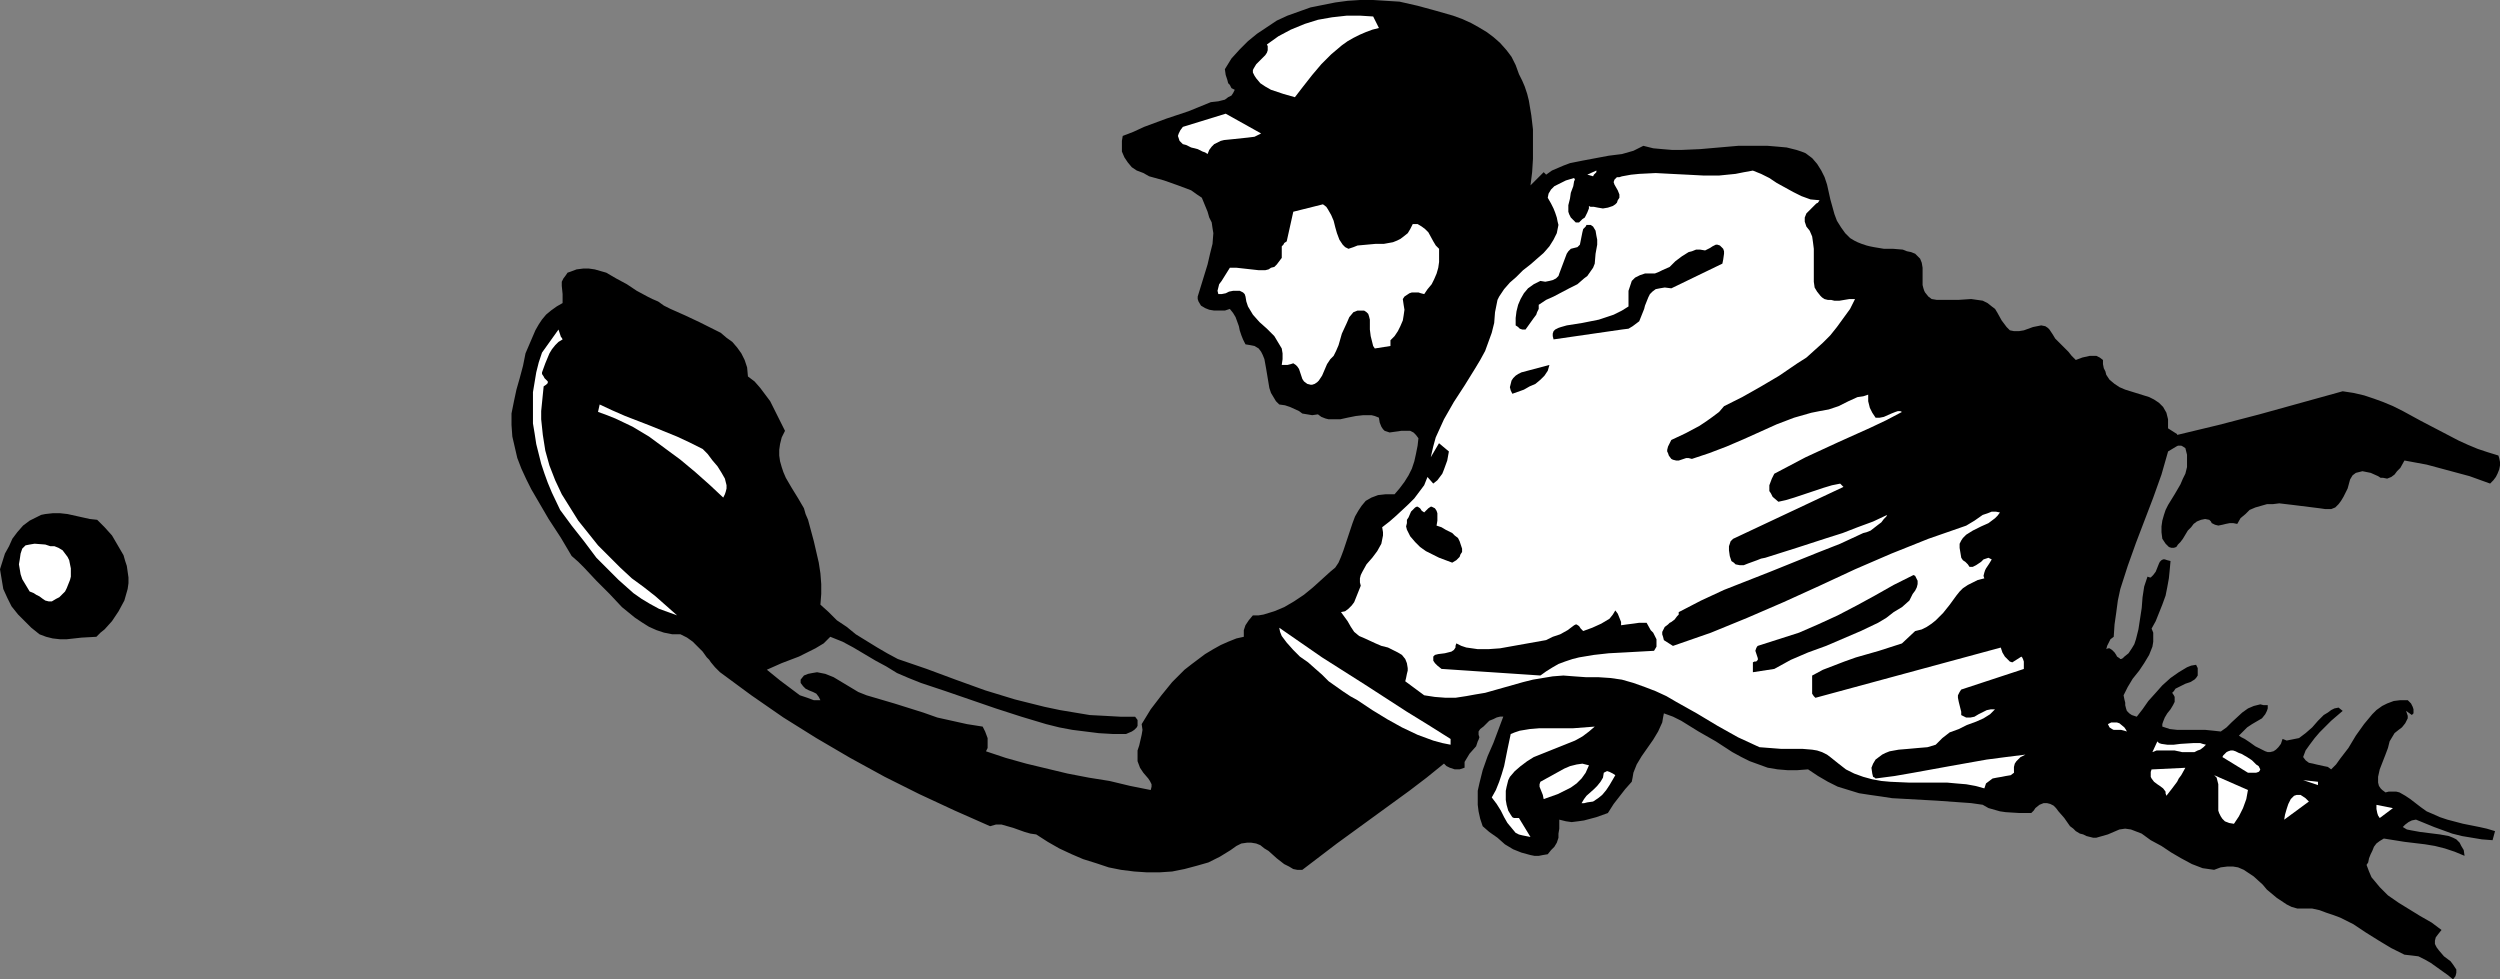
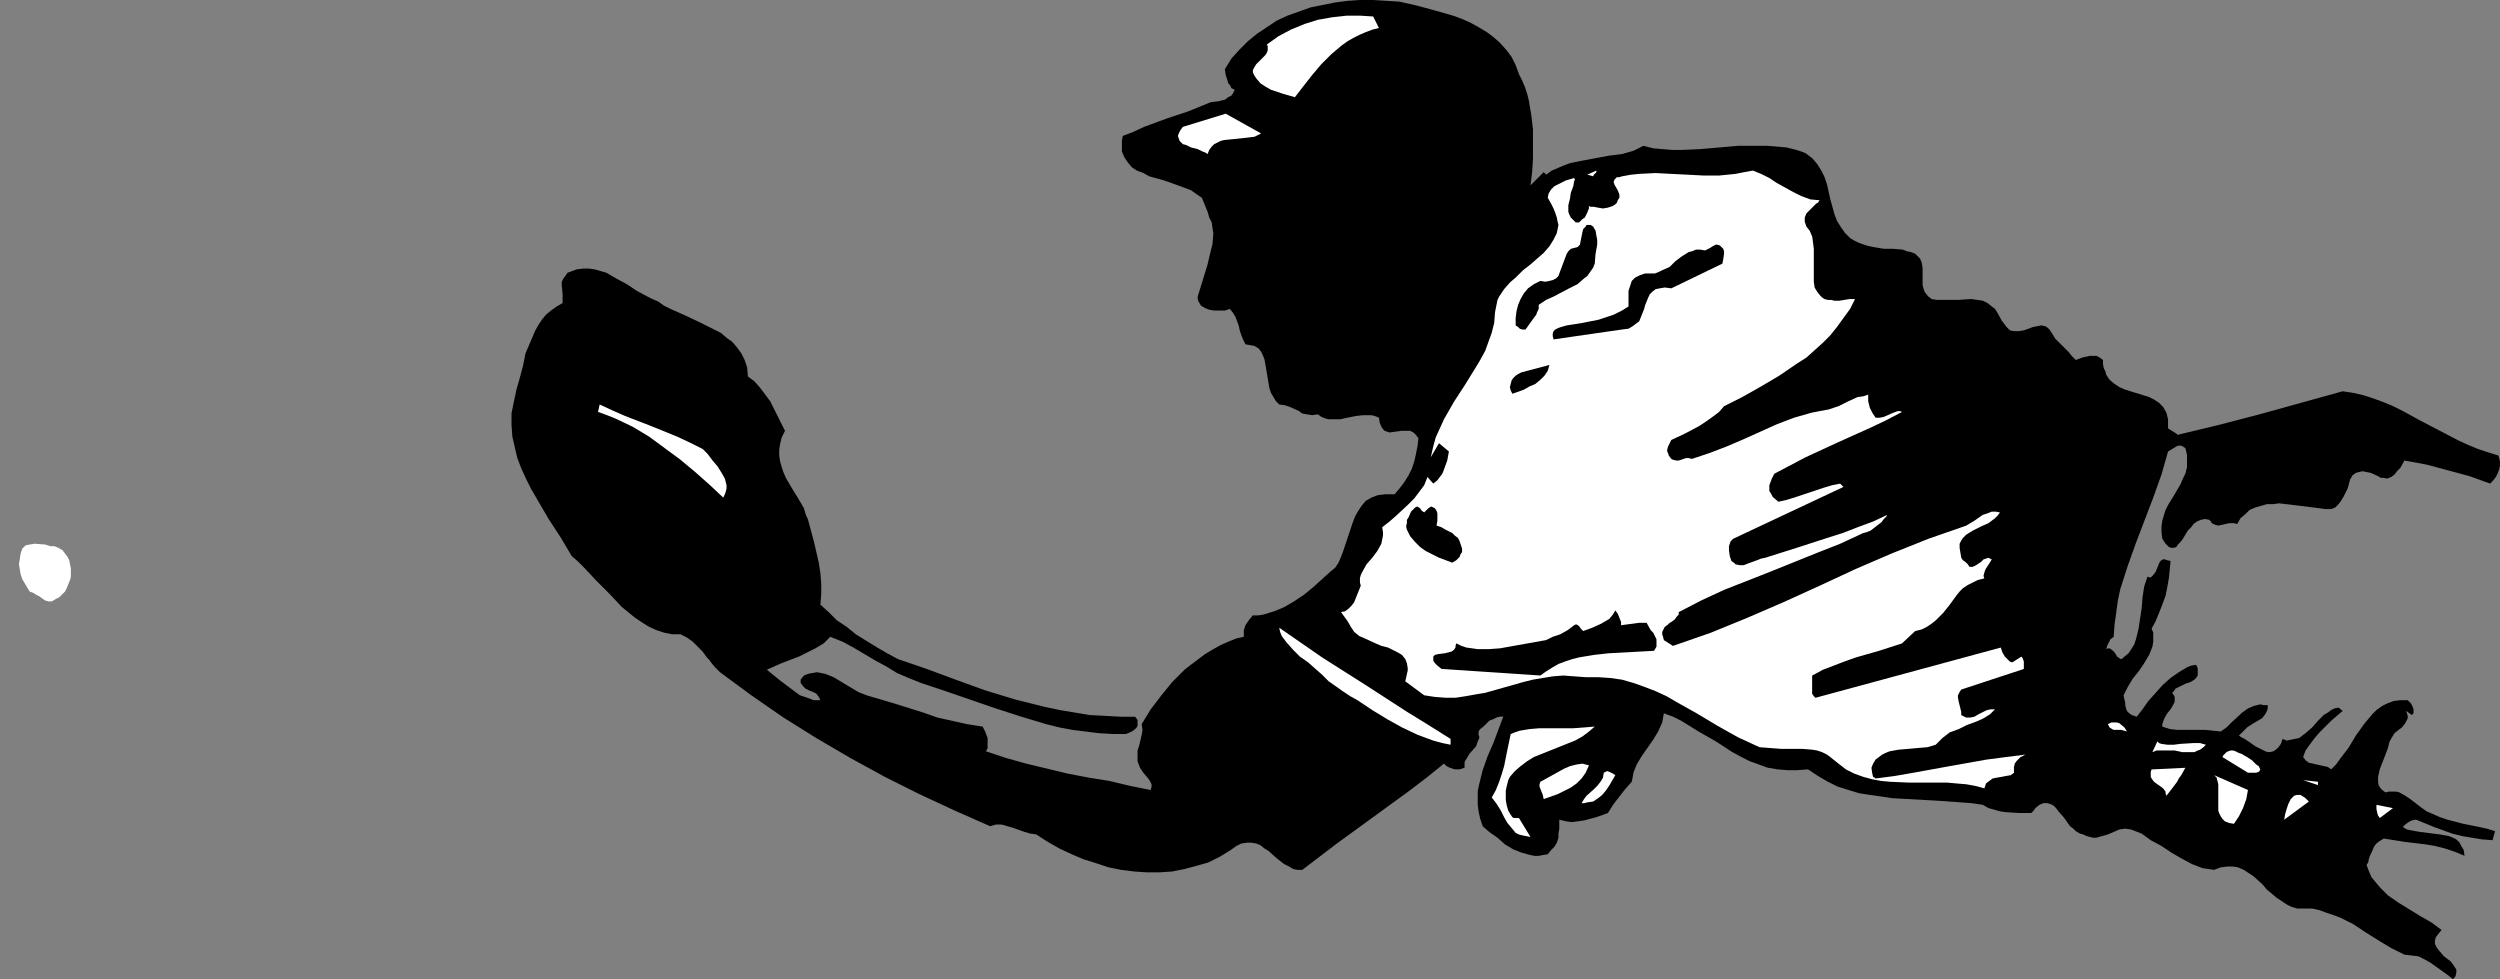
<svg xmlns="http://www.w3.org/2000/svg" xmlns:ns1="http://sodipodi.sourceforge.net/DTD/sodipodi-0.dtd" xmlns:ns2="http://www.inkscape.org/namespaces/inkscape" version="1.0" width="129.766mm" height="50.842mm" id="svg28" ns1:docname="Baseball - Player 09.wmf">
  <rect width="100%" height="100%" fill="#808080" stroke="none" />
  <ns1:namedview id="namedview28" pagecolor="#ffffff" bordercolor="#000000" borderopacity="0.25" ns2:showpageshadow="2" ns2:pageopacity="0.0" ns2:pagecheckerboard="0" ns2:deskcolor="#d1d1d1" ns2:document-units="mm" />
  <defs id="defs1">
    <pattern id="WMFhbasepattern" patternUnits="userSpaceOnUse" width="6" height="6" x="0" y="0" />
  </defs>
  <path style="fill:#000000;fill-opacity:1;fill-rule:evenodd;stroke:none" d="m 488.516,94.867 -4.04,-1.455 -4.202,-1.131 -4.202,-1.131 -4.363,-0.808 -0.808,1.455 -0.646,0.646 -0.485,0.646 -0.646,0.485 -0.808,0.323 -0.808,-0.162 h -0.485 l -0.485,-0.323 -1.454,-0.646 -0.808,-0.162 -0.808,-0.162 -0.646,0.162 -0.646,0.162 -0.646,0.485 -0.485,0.808 -0.485,1.778 -0.808,1.616 -0.485,0.808 -0.485,0.646 -0.646,0.646 -0.808,0.323 h -1.131 l -1.131,-0.162 -2.586,-0.323 -2.586,-0.323 -2.747,-0.323 -1.293,0.162 h -1.131 l -1.131,0.323 -1.131,0.323 -1.131,0.485 -0.808,0.808 -0.97,0.808 -0.646,1.131 -0.808,-0.162 h -0.646 l -0.808,0.162 -0.646,0.162 -0.808,0.162 -0.646,-0.162 -0.646,-0.323 -0.162,-0.323 -0.323,-0.323 -0.808,-0.162 -0.808,0.162 -0.808,0.323 -0.646,0.485 -0.485,0.646 -0.646,0.646 -0.97,1.616 -0.485,0.646 -0.485,0.485 -0.323,0.485 -0.485,0.162 h -0.485 l -0.485,-0.162 -0.323,-0.323 -0.323,-0.323 -0.323,-0.485 -0.323,-0.485 -0.162,-1.293 v -1.131 l 0.162,-1.131 0.323,-1.131 0.323,-0.97 0.485,-0.97 1.293,-2.101 1.131,-1.939 0.485,-1.131 0.485,-0.97 0.323,-1.293 v -1.131 -1.293 l -0.323,-1.293 -0.485,-0.323 -0.323,-0.162 h -0.646 l -0.323,0.162 -0.808,0.485 -0.808,0.485 -1.293,4.525 -1.616,4.525 -3.394,8.889 -1.616,4.525 -1.454,4.525 -0.485,2.263 -0.323,2.424 -0.323,2.263 -0.162,2.424 -0.646,0.485 -0.323,0.646 -0.323,0.646 -0.162,0.646 0.323,-0.162 h 0.323 l 0.485,0.323 0.485,0.485 0.323,0.485 0.162,0.323 0.485,0.323 0.162,0.162 h 0.162 l 0.323,-0.162 0.323,-0.323 0.808,-0.646 0.646,-0.97 0.485,-0.808 0.323,-0.97 0.485,-1.939 0.323,-2.101 0.323,-2.101 0.162,-2.101 0.323,-2.101 0.323,-0.97 0.323,-0.97 0.485,0.162 h 0.162 l 0.323,-0.323 0.162,-0.162 0.485,-0.646 0.323,-0.808 0.323,-0.808 0.162,-0.323 0.323,-0.323 0.323,-0.162 h 0.323 l 0.485,0.162 0.646,0.162 -0.162,1.778 -0.162,1.616 -0.323,1.778 -0.323,1.616 -0.646,1.778 -0.646,1.616 -0.646,1.616 -0.808,1.455 0.323,0.808 v 0.97 0.808 l -0.162,0.97 -0.323,0.808 -0.323,0.808 -0.97,1.616 -0.97,1.455 -1.293,1.616 -0.97,1.616 -0.808,1.616 0.162,0.808 0.162,0.646 v 0.485 l 0.162,0.646 0.162,0.485 0.485,0.485 0.485,0.323 0.97,0.323 1.131,-1.455 1.131,-1.616 1.454,-1.616 1.293,-1.455 1.616,-1.455 1.616,-1.131 1.616,-0.97 0.808,-0.323 0.97,-0.162 0.323,0.646 v 0.485 0.646 0.323 l -0.323,0.485 -0.323,0.323 -0.808,0.485 -0.97,0.323 -0.97,0.485 -0.97,0.485 -0.323,0.485 -0.323,0.323 0.323,0.485 0.162,0.323 v 0.485 0.485 l -0.323,0.646 -0.485,0.808 -0.646,0.808 -0.485,0.808 -0.323,0.808 -0.162,0.485 v 0.485 l 1.454,0.485 1.454,0.162 h 2.747 1.454 1.293 l 1.616,0.162 1.454,0.162 1.131,-0.808 0.97,-0.97 2.101,-1.939 1.131,-0.808 1.131,-0.485 1.293,-0.323 0.646,0.162 h 0.808 v 0.646 l -0.162,0.485 -0.162,0.323 -0.162,0.323 -0.646,0.808 -1.939,1.131 -0.97,0.646 -0.808,0.808 -0.808,0.808 0.485,0.323 0.646,0.323 0.97,0.646 1.131,0.808 1.293,0.646 0.646,0.323 0.485,0.162 h 0.485 l 0.646,-0.162 0.485,-0.323 0.485,-0.485 0.485,-0.646 0.323,-0.97 0.808,0.323 0.808,-0.162 0.808,-0.162 0.808,-0.162 0.646,-0.485 0.646,-0.485 1.293,-1.131 1.131,-1.293 1.131,-1.131 0.808,-0.485 0.646,-0.485 0.646,-0.323 0.808,-0.162 0.808,0.646 -1.131,0.97 -1.131,0.97 -2.262,2.263 -0.97,1.131 -0.97,1.293 -0.808,1.131 -0.485,1.293 0.485,0.646 0.646,0.485 0.808,0.162 0.646,0.162 1.454,0.323 0.808,0.162 0.646,0.485 0.97,-0.97 0.808,-1.131 1.616,-2.101 1.454,-2.424 1.616,-2.263 0.808,-0.97 0.808,-0.97 0.808,-0.808 1.131,-0.808 0.97,-0.485 1.293,-0.485 1.293,-0.162 h 1.454 l 0.646,0.646 0.323,0.646 0.162,0.485 v 0.323 0.485 l -0.323,0.323 v 0 l -1.131,-0.808 0.162,0.485 0.162,0.485 v 0.485 l -0.162,0.323 -0.323,0.646 -0.646,0.808 -0.646,0.485 -0.808,0.646 -0.485,0.808 -0.485,0.808 -0.323,1.293 -0.485,1.293 -1.131,2.909 -0.323,1.455 v 0.485 0.646 l 0.162,0.646 0.323,0.485 0.323,0.323 0.646,0.485 0.646,-0.162 h 0.808 0.646 l 0.646,0.162 1.131,0.646 0.97,0.646 2.101,1.616 1.131,0.808 1.131,0.485 1.454,0.646 1.454,0.485 3.07,0.808 3.232,0.646 1.454,0.323 1.616,0.485 -0.485,1.778 -2.101,-0.162 -1.939,-0.323 -1.939,-0.323 -1.939,-0.485 -3.555,-1.293 -3.555,-1.455 -0.808,0.162 -0.646,0.323 -0.646,0.485 -0.485,0.485 0.808,0.485 0.808,0.162 1.778,0.323 3.878,0.485 1.778,0.323 0.808,0.323 0.646,0.323 0.646,0.646 0.323,0.646 0.485,0.808 0.162,1.131 -1.939,-0.808 -1.939,-0.646 -1.939,-0.485 -1.939,-0.323 -4.04,-0.485 -4.04,-0.646 -0.808,0.485 -0.646,0.485 -0.485,0.646 -0.323,0.808 -0.323,0.646 -0.323,0.808 -0.162,0.808 -0.323,0.485 0.485,1.293 0.485,1.131 0.808,0.97 0.808,0.97 0.808,0.808 0.808,0.808 2.101,1.455 2.101,1.293 2.101,1.293 2.262,1.293 1.939,1.455 -0.646,0.808 -0.485,0.646 -0.162,0.646 v 0.646 l 0.323,0.646 0.485,0.646 0.97,1.131 0.646,0.485 0.646,0.485 0.485,0.646 0.323,0.485 0.323,0.485 v 0.646 l -0.162,0.646 -0.485,0.646 -0.97,-0.808 -1.131,-0.808 -2.262,-1.616 -1.131,-0.646 -1.293,-0.646 -1.293,-0.162 -1.454,-0.162 -2.586,-1.293 -2.424,-1.455 -2.586,-1.616 -2.424,-1.616 -2.586,-1.293 -1.293,-0.485 -1.454,-0.485 -1.293,-0.485 -1.454,-0.323 h -1.454 -1.454 l -1.131,-0.323 -0.97,-0.485 -0.97,-0.646 -0.97,-0.646 -1.939,-1.616 -0.808,-0.97 -1.778,-1.616 -0.97,-0.646 -0.97,-0.646 -1.131,-0.485 -0.97,-0.162 h -1.131 l -1.293,0.162 -1.293,0.485 -1.131,-0.162 -1.131,-0.162 -2.101,-0.808 -2.101,-1.131 -1.939,-1.131 -1.939,-1.293 -2.101,-1.131 -1.778,-1.293 -2.101,-0.808 -1.131,-0.162 -1.131,0.162 -2.262,0.97 -1.131,0.323 -1.131,0.323 h -0.646 l -0.646,-0.162 -0.646,-0.162 -0.646,-0.323 -0.646,-0.162 -0.808,-0.485 -0.485,-0.485 -0.646,-0.485 -1.131,-1.616 -1.131,-1.293 -0.485,-0.646 -0.485,-0.485 -0.646,-0.323 -0.646,-0.162 h -0.646 l -0.808,0.323 -0.808,0.646 -0.323,0.485 -0.485,0.485 h -2.424 l -2.586,-0.162 -1.131,-0.162 -1.131,-0.323 -1.131,-0.323 -1.131,-0.646 -2.262,-0.323 -2.262,-0.162 -4.525,-0.323 -8.726,-0.485 -2.101,-0.323 -2.262,-0.323 -2.101,-0.323 -2.101,-0.646 -2.101,-0.646 -1.939,-0.97 -1.939,-1.131 -1.939,-1.293 -2.101,0.162 h -1.939 l -1.939,-0.162 -1.939,-0.323 -1.778,-0.646 -1.778,-0.646 -1.616,-0.808 -1.778,-0.97 -3.232,-2.101 -3.394,-1.939 -3.394,-2.101 -1.616,-0.808 -1.778,-0.646 -0.162,0.808 -0.162,0.97 -0.808,1.778 -0.97,1.616 -1.131,1.616 -1.131,1.616 -0.97,1.616 -0.646,1.616 -0.162,0.97 -0.162,0.808 -1.293,1.455 -1.131,1.455 -1.131,1.455 -1.131,1.778 -2.262,0.808 -2.424,0.646 -1.131,0.162 -1.293,0.162 -1.131,-0.162 -1.293,-0.323 v 1.778 l -0.162,0.97 v 0.808 l -0.323,0.97 -0.485,0.808 -0.646,0.646 -0.646,0.808 -0.97,0.162 -0.808,0.162 h -0.808 l -0.808,-0.162 -1.778,-0.485 -1.616,-0.646 -1.616,-0.97 -1.454,-1.293 -1.616,-1.131 -1.293,-1.131 -0.485,-1.455 -0.323,-1.455 -0.162,-1.293 v -1.455 -1.293 l 0.323,-1.455 0.646,-2.586 0.97,-2.747 1.131,-2.586 0.97,-2.586 0.97,-2.586 h -0.646 l -0.646,0.162 -0.646,0.323 -0.808,0.323 -1.131,1.131 -0.646,0.485 -0.323,0.485 v 0.646 l 0.162,0.485 -0.162,0.485 -0.162,0.323 -0.323,0.97 -1.293,1.455 -0.485,0.808 -0.485,0.808 v 0.485 0.646 l -0.485,0.162 -0.485,0.162 h -0.97 l -0.485,-0.162 -0.485,-0.162 -0.646,-0.323 -0.485,-0.485 -3.394,2.747 -3.394,2.586 -7.11,5.172 -7.11,5.172 -6.787,5.172 h -0.97 l -0.808,-0.162 -0.808,-0.485 -0.97,-0.485 -1.454,-1.131 -1.616,-1.455 -0.808,-0.485 -0.808,-0.646 -0.808,-0.323 -0.97,-0.162 h -0.808 l -1.131,0.162 -0.97,0.485 -1.131,0.808 -2.101,1.293 -2.262,1.131 -2.262,0.646 -2.424,0.646 -2.424,0.485 -2.424,0.162 h -2.586 l -2.424,-0.162 -2.586,-0.323 -2.424,-0.485 -2.424,-0.808 -2.586,-0.808 -2.262,-0.97 -2.424,-1.131 -2.262,-1.293 -2.262,-1.455 -1.131,-0.162 -1.131,-0.323 -2.262,-0.808 -1.131,-0.323 -1.131,-0.323 h -1.131 l -1.131,0.323 -6.949,-3.071 -6.949,-3.232 -6.787,-3.394 -6.787,-3.717 -6.626,-3.879 -6.464,-4.04 -6.302,-4.364 -6.141,-4.525 -0.97,-0.97 -0.808,-0.97 -0.323,-0.485 -0.485,-0.485 -0.808,-1.131 -0.97,-0.97 -0.97,-0.97 -1.131,-0.808 -1.293,-0.646 h -1.616 l -1.616,-0.323 -1.454,-0.485 -1.454,-0.646 -1.293,-0.808 -1.454,-0.97 -2.586,-2.101 -2.424,-2.586 -2.586,-2.586 -2.424,-2.586 -1.131,-1.131 -1.293,-1.131 -2.101,-3.555 -2.424,-3.717 -2.262,-3.879 -1.131,-1.939 -0.97,-1.939 -0.97,-2.101 -0.808,-2.101 -0.485,-2.101 -0.485,-2.101 -0.162,-2.263 v -2.263 l 0.485,-2.424 0.485,-2.263 0.646,-2.263 0.646,-2.424 0.485,-2.424 0.97,-2.263 0.97,-2.263 0.646,-1.131 0.646,-0.97 0.808,-0.97 0.97,-0.808 1.131,-0.808 1.131,-0.646 V 58.666 57.696 l -0.162,-1.616 v -0.808 l 0.323,-0.646 0.485,-0.646 0.323,-0.485 0.485,-0.162 1.293,-0.485 1.293,-0.162 h 1.131 l 1.131,0.162 1.131,0.323 1.131,0.323 1.939,1.131 2.101,1.131 1.939,1.293 2.101,1.131 0.97,0.485 1.131,0.485 1.131,0.808 1.293,0.646 2.909,1.293 2.747,1.293 2.909,1.455 1.293,0.646 1.131,0.97 1.131,0.808 0.97,1.131 0.808,1.131 0.646,1.293 0.485,1.455 0.162,1.778 1.293,0.97 1.131,1.293 1.939,2.586 1.454,2.909 1.454,2.909 -0.646,1.293 -0.323,1.293 -0.162,1.131 v 1.131 l 0.162,1.131 0.323,1.131 0.323,0.97 0.485,1.131 1.131,1.939 1.293,2.101 1.131,1.939 0.323,1.131 0.485,1.131 1.131,4.202 0.97,4.202 0.323,2.101 0.162,2.101 v 1.939 l -0.162,2.101 1.616,1.455 1.616,1.616 1.939,1.293 1.778,1.455 2.101,1.293 2.101,1.293 1.939,1.131 2.101,1.131 5.656,1.939 5.656,2.101 5.818,2.101 5.818,1.778 5.818,1.455 3.07,0.646 2.909,0.485 2.909,0.485 3.07,0.162 2.909,0.162 h 2.909 l 0.485,0.646 v 0.485 0.646 l -0.162,0.323 -0.485,0.485 -0.485,0.323 -1.131,0.485 h -2.586 l -2.747,-0.162 -2.586,-0.323 -2.586,-0.323 -2.586,-0.485 -2.586,-0.646 -4.848,-1.455 -5.01,-1.616 -9.858,-3.394 -4.848,-1.616 -2.424,-0.97 -2.262,-0.97 -2.101,-1.293 -2.101,-1.131 -4.363,-2.586 -2.101,-1.131 -2.424,-0.97 -1.293,1.293 -1.616,0.97 -1.616,0.808 -1.616,0.808 -3.394,1.293 -1.454,0.646 -1.454,0.646 2.586,2.101 2.586,1.939 1.293,0.97 1.454,0.485 1.293,0.485 h 0.646 0.646 l -0.323,-0.646 -0.485,-0.646 -0.646,-0.323 -0.808,-0.323 -0.646,-0.323 -0.485,-0.485 -0.485,-0.646 v -0.323 -0.323 l 0.646,-0.808 0.808,-0.323 0.808,-0.162 0.97,-0.162 0.808,0.162 0.808,0.162 1.616,0.646 1.616,0.97 1.616,0.97 1.616,0.97 0.808,0.323 0.808,0.323 5.494,1.616 5.656,1.778 2.747,0.97 2.909,0.646 2.909,0.646 3.07,0.485 0.485,0.97 0.485,1.293 v 0.646 0.646 0.646 l -0.323,0.646 3.878,1.293 4.04,1.131 4.04,0.97 4.04,0.97 4.202,0.808 4.04,0.646 4.04,0.97 4.04,0.808 0.162,-0.646 v -0.485 l -0.323,-0.646 -0.323,-0.485 -0.97,-1.131 -0.323,-0.485 -0.323,-0.485 -0.485,-1.293 v -0.97 -1.131 l 0.323,-0.97 0.485,-2.101 0.162,-0.97 -0.162,-1.131 1.778,-2.909 2.101,-2.747 2.101,-2.586 2.424,-2.424 1.454,-1.131 1.293,-0.97 1.293,-0.97 1.616,-0.97 1.454,-0.808 1.454,-0.646 1.616,-0.646 1.454,-0.323 v -1.293 l 0.323,-0.97 0.646,-0.97 0.808,-0.97 h 1.131 l 0.97,-0.162 2.101,-0.646 1.939,-0.808 1.939,-1.131 1.939,-1.293 1.778,-1.455 3.394,-3.071 0.97,-0.808 0.646,-0.97 0.485,-1.131 0.485,-1.293 1.778,-5.333 0.485,-1.293 0.646,-1.131 0.646,-0.97 0.808,-0.97 1.131,-0.646 1.293,-0.485 1.454,-0.162 h 0.808 0.97 l 0.97,-1.131 0.97,-1.293 0.808,-1.293 0.646,-1.293 0.485,-1.455 0.323,-1.455 0.323,-1.616 0.162,-1.455 -0.485,-0.646 -0.485,-0.485 -0.646,-0.323 h -0.485 -1.293 l -1.131,0.162 -1.131,0.162 -0.485,-0.162 -0.485,-0.162 -0.323,-0.323 -0.323,-0.485 -0.323,-0.808 -0.162,-0.97 -0.808,-0.323 -0.646,-0.162 h -1.616 l -1.454,0.162 -1.616,0.323 -1.454,0.323 h -1.454 -0.808 l -0.646,-0.162 -0.808,-0.323 -0.646,-0.485 -1.131,0.162 -0.97,-0.162 -0.97,-0.162 -0.646,-0.485 -1.778,-0.808 -0.97,-0.323 -1.131,-0.162 -0.646,-0.646 -0.485,-0.808 -0.485,-0.808 -0.323,-0.97 -0.323,-1.939 -0.162,-0.97 -0.162,-0.97 -0.323,-1.778 -0.323,-0.808 -0.323,-0.646 -0.485,-0.646 -0.808,-0.485 -0.808,-0.162 -0.97,-0.162 -0.485,-0.97 -0.323,-0.808 -0.323,-0.97 -0.162,-0.808 -0.646,-1.778 -0.485,-0.808 -0.646,-0.808 -0.97,0.323 h -0.97 -1.131 l -0.97,-0.162 -0.808,-0.323 -0.808,-0.485 -0.485,-0.808 -0.162,-0.485 v -0.485 l 1.293,-4.202 0.646,-2.101 0.485,-2.101 0.485,-1.939 0.162,-2.101 -0.162,-0.97 -0.162,-1.131 -0.485,-0.97 -0.323,-1.131 -1.131,-2.747 -0.97,-0.646 -1.131,-0.808 -1.293,-0.485 -1.293,-0.485 -2.747,-0.97 -2.909,-0.808 -1.131,-0.646 -1.293,-0.485 -0.97,-0.646 -0.808,-0.97 -0.646,-0.97 -0.485,-1.131 v -0.646 -0.808 -0.646 l 0.162,-0.97 2.101,-0.808 2.101,-0.97 4.363,-1.616 4.363,-1.455 4.363,-1.778 1.454,-0.162 1.293,-0.323 0.646,-0.485 0.646,-0.323 0.323,-0.485 0.323,-0.646 -0.646,-0.323 -0.323,-0.646 -0.323,-0.323 -0.162,-0.646 -0.323,-0.97 -0.162,-1.131 1.293,-2.101 1.616,-1.778 1.616,-1.616 1.778,-1.455 1.939,-1.293 1.939,-1.293 2.101,-0.97 2.262,-0.808 2.262,-0.808 2.424,-0.485 2.424,-0.485 2.424,-0.323 L 266.801,0 h 2.586 l 2.586,0.162 2.586,0.162 3.555,0.808 3.555,0.97 3.394,0.97 1.778,0.646 1.778,0.808 1.454,0.808 1.616,0.97 1.293,0.97 1.293,1.131 1.293,1.455 0.97,1.293 0.808,1.616 0.646,1.778 0.646,1.293 0.485,1.131 0.485,1.455 0.323,1.293 0.485,2.909 0.323,2.747 v 2.909 2.909 l -0.162,2.586 -0.323,2.586 2.586,-2.586 0.485,0.485 1.131,-0.808 1.131,-0.485 1.131,-0.485 1.293,-0.485 2.424,-0.485 2.586,-0.485 2.586,-0.485 2.586,-0.323 2.262,-0.646 0.97,-0.485 0.97,-0.485 1.939,0.485 1.778,0.162 1.939,0.162 h 1.778 l 3.717,-0.162 7.434,-0.646 h 3.878 1.939 l 1.939,0.162 1.778,0.162 1.939,0.485 0.97,0.323 0.808,0.323 0.646,0.485 0.646,0.485 0.97,1.131 0.808,1.293 0.646,1.293 0.485,1.455 0.646,2.909 0.808,2.909 0.485,1.293 0.808,1.293 0.808,1.131 0.97,0.97 0.808,0.485 0.646,0.323 0.808,0.323 0.97,0.323 0.646,0.162 0.808,0.162 1.939,0.323 h 0.808 0.97 l 1.939,0.162 0.808,0.323 0.808,0.162 0.808,0.323 0.485,0.485 0.485,0.485 0.323,0.808 0.162,0.97 v 1.131 0.808 0.808 0.646 l 0.162,0.646 0.162,0.485 0.162,0.323 0.646,0.808 0.646,0.485 0.97,0.162 h 0.97 1.131 2.262 l 2.424,-0.162 1.131,0.162 1.131,0.162 0.97,0.485 0.808,0.646 0.646,0.485 0.485,0.808 0.808,1.455 0.485,0.646 0.485,0.646 0.646,0.646 0.808,0.162 h 0.97 l 0.97,-0.162 1.778,-0.646 0.808,-0.162 0.808,-0.162 0.808,0.162 0.485,0.323 0.323,0.323 0.646,0.97 0.485,0.808 1.293,1.293 1.293,1.293 0.646,0.808 0.808,0.808 1.293,-0.485 1.454,-0.323 h 0.646 0.646 l 0.646,0.323 0.646,0.485 v 0.808 l 0.162,0.808 0.323,0.646 0.162,0.646 0.646,0.97 0.97,0.808 0.97,0.646 1.131,0.485 4.686,1.455 0.97,0.485 0.97,0.646 0.808,0.808 0.646,1.131 0.162,0.646 0.162,0.646 v 0.97 0.808 l 1.778,1.131 v 0.162 l 4.04,-0.97 4.04,-0.97 8.08,-2.101 16.322,-4.525 2.101,0.323 2.101,0.485 1.939,0.646 1.778,0.646 1.939,0.808 1.939,0.97 3.555,1.939 3.717,1.939 3.717,1.939 1.778,0.808 1.939,0.808 1.939,0.646 2.101,0.646 0.162,0.485 0.162,0.808 v 0.646 l -0.162,0.808 -0.323,0.808 -0.323,0.646 -0.485,0.646 z" id="path1" />
  <path style="fill:#ffffff;fill-opacity:1;fill-rule:evenodd;stroke:none" d="m 466.862,160.482 -0.323,-0.485 -0.162,-0.485 -0.162,-0.808 v -0.808 l 3.232,0.646 z" id="path2" />
  <path style="fill:#ffffff;fill-opacity:1;fill-rule:evenodd;stroke:none" d="m 451.833,153.048 2.909,0.323 v 0.646 z" id="path3" />
  <path style="fill:#ffffff;fill-opacity:1;fill-rule:evenodd;stroke:none" d="m 448.116,160.805 0.162,-0.97 0.323,-1.131 0.323,-0.97 0.485,-0.97 0.323,-0.323 0.323,-0.323 0.485,-0.162 h 0.323 0.485 l 0.485,0.323 0.485,0.323 0.646,0.646 z" id="path4" />
  <path style="fill:#ffffff;fill-opacity:1;fill-rule:evenodd;stroke:none" d="m 441.006,151.593 -5.01,-3.071 0.162,-0.323 0.323,-0.323 0.323,-0.323 0.323,-0.162 0.485,-0.162 h 0.485 l 0.485,0.162 0.323,0.162 0.323,0.162 0.485,0.162 1.131,0.646 0.97,0.646 0.808,0.808 0.485,0.323 0.162,0.323 0.162,0.323 -0.162,0.323 -0.162,0.162 -0.485,0.162 h -0.646 z" id="path5" />
  <path style="fill:#ffffff;fill-opacity:1;fill-rule:evenodd;stroke:none" d="m 438.259,161.613 -0.97,-0.162 -0.808,-0.323 -0.485,-0.485 -0.323,-0.485 -0.323,-0.646 -0.162,-0.485 v -1.455 -1.616 -1.455 -0.646 l -0.162,-0.646 -0.162,-0.646 -0.485,-0.485 6.626,2.909 -0.323,1.778 -0.646,1.778 -0.808,1.616 z" id="path6" />
  <path style="fill:#ffffff;fill-opacity:1;fill-rule:evenodd;stroke:none" d="m 422.26,147.553 0.97,-2.101 0.323,0.323 0.485,0.162 1.131,0.162 h 1.293 l 1.293,-0.162 2.586,-0.162 h 1.293 l 0.485,0.162 0.646,0.162 -0.485,0.485 -0.646,0.485 -0.485,0.162 -0.646,0.323 h -1.131 -1.293 l -1.454,-0.323 h -1.293 -1.616 -0.646 z" id="path7" />
  <path style="fill:#ffffff;fill-opacity:1;fill-rule:evenodd;stroke:none" d="m 425.008,156.119 -0.162,-0.485 v -0.323 l -0.485,-0.646 -0.646,-0.485 -0.485,-0.323 -0.646,-0.485 -0.485,-0.646 -0.162,-0.323 v -0.485 -0.485 l 0.162,-0.485 6.626,-0.323 -0.808,1.455 -0.485,0.646 -0.323,0.646 -0.97,1.293 z" id="path8" />
  <path style="fill:#ffffff;fill-opacity:1;fill-rule:evenodd;stroke:none" d="m 417.251,143.513 -0.485,-0.162 -0.646,-0.162 h -0.485 -0.97 l -0.323,-0.162 -0.485,-0.323 -0.323,-0.646 0.646,-0.323 h 0.485 0.646 l 0.485,0.162 0.97,0.808 0.323,0.485 z" id="path9" />
  <path style="fill:#ffffff;fill-opacity:1;fill-rule:evenodd;stroke:none" d="m 395.112,151.593 -0.646,0.485 -0.97,0.162 -0.808,0.162 -0.97,0.162 -0.808,0.162 -0.646,0.485 -0.646,0.485 -0.162,0.485 -0.162,0.485 -1.778,-0.485 -1.778,-0.323 -1.939,-0.162 -1.778,-0.162 h -7.434 l -3.717,-0.162 -1.778,-0.162 -1.778,-0.323 -1.778,-0.485 -1.778,-0.646 -1.616,-0.808 -1.454,-1.131 -0.808,-0.646 -0.808,-0.646 -0.646,-0.485 -0.97,-0.485 -0.97,-0.323 -0.97,-0.162 -1.939,-0.162 h -2.101 -2.101 l -2.101,-0.162 -2.101,-0.162 -2.101,-0.97 -2.101,-0.97 -4.04,-2.263 -4.04,-2.424 -4.04,-2.263 -1.939,-1.131 -2.101,-0.97 -2.101,-0.808 -2.262,-0.808 -2.262,-0.646 -2.262,-0.323 -2.424,-0.162 h -2.424 l -2.262,-0.162 -2.101,-0.162 -2.101,0.162 -1.939,0.323 -1.939,0.323 -1.939,0.485 -7.434,2.101 -1.939,0.323 -1.778,0.323 -2.101,0.323 h -1.939 l -2.101,-0.162 -2.101,-0.323 -3.717,-2.747 0.162,-0.646 0.162,-0.808 0.162,-0.646 v -0.485 l -0.162,-0.97 -0.323,-0.808 -0.646,-0.808 -0.808,-0.485 -0.97,-0.485 -0.97,-0.485 -1.293,-0.323 -1.131,-0.485 -2.101,-0.97 -1.131,-0.485 -0.97,-0.808 -0.646,-0.97 -0.646,-1.131 -1.293,-1.778 0.808,-0.162 0.646,-0.485 0.646,-0.646 0.485,-0.646 0.646,-1.616 0.646,-1.616 -0.162,-0.646 v -0.808 l 0.162,-0.646 0.323,-0.646 0.808,-1.455 1.131,-1.293 0.97,-1.293 0.808,-1.455 0.162,-0.808 0.162,-0.808 v -0.646 l -0.162,-0.97 1.454,-1.131 1.293,-1.131 2.424,-2.263 1.131,-1.131 0.97,-1.293 0.97,-1.293 0.646,-1.616 1.131,1.293 0.808,-0.646 0.485,-0.646 0.485,-0.646 0.323,-0.808 0.646,-1.778 0.323,-1.778 -1.939,-1.616 -1.616,2.747 0.485,-2.101 0.485,-1.778 0.808,-1.778 0.808,-1.778 1.939,-3.394 2.101,-3.232 2.101,-3.394 0.97,-1.616 0.97,-1.778 0.646,-1.778 0.646,-1.778 0.485,-1.939 0.162,-2.101 0.162,-0.808 0.162,-0.808 0.162,-0.808 0.323,-0.646 0.97,-1.455 1.131,-1.293 1.293,-1.131 1.293,-1.293 1.454,-1.131 1.293,-1.131 1.293,-1.131 1.131,-1.293 0.808,-1.293 0.646,-1.293 0.162,-0.808 0.162,-0.808 -0.162,-0.646 -0.162,-0.808 -0.323,-0.97 -0.323,-0.808 -0.485,-0.97 -0.646,-1.131 0.162,-0.808 0.485,-0.808 0.646,-0.646 0.646,-0.323 1.616,-0.808 1.616,-0.485 0.162,0.323 -0.162,0.323 -0.162,0.97 -0.485,1.293 -0.162,1.131 -0.323,1.293 v 1.293 l 0.162,0.485 0.323,0.646 0.485,0.485 0.485,0.485 h 0.646 l 0.323,-0.323 0.323,-0.323 0.485,-0.323 0.485,-0.97 0.323,-0.808 v -0.485 0 l 0.323,0.162 h 0.646 l 0.808,0.162 0.97,0.162 0.97,-0.162 0.97,-0.323 0.485,-0.323 0.323,-0.323 0.162,-0.485 0.323,-0.485 v -0.646 l -0.323,-0.808 -0.646,-1.131 -0.162,-0.485 0.162,-0.485 0.162,-0.162 0.323,-0.323 h 0.485 l 0.485,-0.162 1.778,-0.323 1.616,-0.162 3.232,-0.162 3.07,0.162 3.232,0.162 3.07,0.162 h 3.07 l 1.616,-0.162 1.616,-0.162 1.616,-0.323 1.778,-0.323 1.616,0.646 1.616,0.808 1.454,0.97 3.232,1.778 1.616,0.808 1.778,0.646 1.778,0.162 -0.323,0.485 -0.323,0.162 -0.162,0.162 -1.131,1.131 -0.646,0.646 -0.323,0.808 v 0.808 l 0.162,0.485 0.162,0.485 0.646,0.808 0.485,1.131 0.162,1.131 0.162,1.293 v 2.586 2.747 1.131 l 0.162,1.131 0.485,0.808 0.646,0.808 0.323,0.323 0.485,0.323 0.646,0.162 h 0.646 l 0.646,0.162 h 0.97 l 0.97,-0.162 0.97,-0.162 h 1.131 l -0.97,1.939 -1.293,1.778 -1.293,1.778 -1.293,1.616 -1.454,1.455 -1.616,1.455 -1.616,1.455 -1.778,1.131 -3.555,2.424 -3.555,2.101 -3.717,2.101 -3.555,1.778 -0.97,1.131 -1.293,0.97 -1.131,0.808 -1.454,0.97 -2.747,1.455 -2.747,1.293 -0.323,0.646 -0.323,0.646 -0.162,0.646 v 0.323 l 0.162,0.323 0.162,0.485 0.485,0.646 0.323,0.162 0.646,0.162 h 0.485 l 1.454,-0.485 h 0.485 l 0.646,0.162 3.394,-1.131 3.394,-1.293 3.394,-1.455 3.232,-1.455 3.232,-1.455 3.394,-1.293 3.394,-0.97 1.616,-0.323 1.778,-0.323 1.939,-0.646 1.939,-0.97 1.778,-0.808 1.131,-0.162 0.97,-0.323 v 0.808 0.485 l 0.323,1.293 0.485,0.97 0.646,0.97 h 0.808 l 0.808,-0.162 1.454,-0.646 0.808,-0.323 0.485,-0.162 h 0.485 l 0.323,0.162 -3.07,1.616 -3.07,1.455 -6.464,2.909 -6.302,2.909 -3.07,1.616 -3.07,1.616 -0.485,0.97 -0.485,1.293 v 0.485 0.646 l 0.323,0.485 0.323,0.646 1.131,0.97 1.454,-0.323 1.616,-0.485 2.909,-0.97 2.909,-0.97 1.616,-0.485 1.616,-0.323 0.646,0.646 -21.654,10.182 -0.485,0.485 -0.162,0.485 -0.162,0.485 v 0.808 l 0.162,1.131 0.323,0.97 0.485,0.323 0.323,0.323 0.808,0.162 h 0.808 l 0.808,-0.323 1.778,-0.646 0.808,-0.323 0.808,-0.162 3.07,-0.97 3.07,-0.97 5.979,-1.939 3.07,-0.97 2.909,-1.131 3.07,-1.131 2.747,-1.293 -0.162,0.323 -0.485,0.485 -0.485,0.646 -0.646,0.485 -1.454,1.131 -0.808,0.323 -0.646,0.162 -4.525,2.101 -4.525,1.778 -9.211,3.717 -4.525,1.778 -4.525,1.778 -4.525,2.101 -4.363,2.263 v 0.485 l -0.323,0.323 -0.485,0.646 -0.646,0.485 -0.323,0.162 -0.323,0.323 -0.646,0.485 -0.323,0.646 -0.162,0.323 v 0.485 l 0.162,0.485 0.162,0.646 1.778,1.131 3.717,-1.293 3.717,-1.293 7.11,-2.909 7.11,-3.071 7.11,-3.232 6.949,-3.232 7.11,-3.071 7.272,-2.909 3.717,-1.293 3.717,-1.293 1.616,-0.97 1.616,-1.131 0.97,-0.323 0.808,-0.323 h 0.808 l 0.808,0.162 -0.485,0.646 -0.485,0.485 -0.646,0.485 -0.646,0.485 -1.454,0.646 -1.616,0.808 -1.293,0.808 -0.646,0.646 -0.323,0.485 -0.323,0.646 v 0.808 l 0.162,0.97 0.162,0.97 0.323,0.485 0.485,0.323 0.485,0.485 0.323,0.485 h 0.646 l 0.646,-0.323 0.485,-0.323 0.485,-0.323 0.485,-0.485 0.485,-0.162 0.485,-0.162 0.646,0.323 -0.485,0.808 -0.646,0.97 -0.162,0.323 -0.162,0.485 -0.162,0.646 0.162,0.485 -1.293,0.323 -0.97,0.485 -0.97,0.485 -0.97,0.646 -0.646,0.646 -0.646,0.808 -1.293,1.778 -1.293,1.616 -1.454,1.455 -0.808,0.646 -0.97,0.646 -0.97,0.485 -1.293,0.323 -2.586,2.424 -4.525,1.455 -4.525,1.293 -2.262,0.808 -2.101,0.808 -2.101,0.808 -2.101,1.131 v 1.131 1.293 0.646 0.485 l 0.323,0.485 0.323,0.323 36.36,-9.858 0.323,0.97 0.485,0.808 0.646,0.646 0.323,0.323 0.485,0.162 1.778,-1.131 v 0 l 0.162,0.162 0.162,0.323 0.162,0.485 v 0.808 0.646 l -12.282,4.04 -0.323,0.485 -0.323,0.646 v 0.485 l 0.162,0.808 0.323,1.293 0.162,0.646 v 0.646 l 0.646,0.323 0.323,0.162 h 0.808 l 0.808,-0.162 0.808,-0.485 1.616,-0.808 0.808,-0.162 h 0.485 0.323 l -0.485,0.485 -0.485,0.485 -1.293,0.808 -1.454,0.646 -1.778,0.646 -1.616,0.808 -1.778,0.646 -1.454,1.131 -0.646,0.646 -0.646,0.646 -1.616,0.485 -1.939,0.162 -1.778,0.162 -1.939,0.162 -1.778,0.323 -0.808,0.323 -0.646,0.323 -0.646,0.485 -0.646,0.485 -0.485,0.808 -0.323,0.808 0.162,1.131 0.162,0.646 0.323,0.162 0.162,0.162 3.717,-0.485 3.717,-0.646 7.11,-1.293 7.272,-1.293 3.717,-0.485 3.878,-0.485 -0.97,0.485 -0.808,0.808 -0.323,0.485 -0.162,0.646 v 0.646 z" id="path10" />
-   <path style="fill:#000000;fill-opacity:1;fill-rule:evenodd;stroke:none" d="m 348.086,131.23 -4.202,0.646 v -1.939 l 0.323,-0.162 h 0.323 l 0.162,-0.162 0.162,-0.162 v -0.323 l -0.162,-0.485 -0.323,-0.97 0.162,-0.485 0.162,-0.323 0.162,-0.162 4.04,-1.293 4.04,-1.293 3.717,-1.616 3.878,-1.778 3.717,-1.939 3.555,-1.939 3.717,-2.101 3.878,-1.939 0.323,0.162 0.162,0.323 0.323,0.646 v 0.646 l -0.162,0.646 -0.323,0.646 -0.485,0.646 -0.323,0.646 -0.323,0.646 -1.454,1.293 -1.616,0.97 -1.454,1.131 -1.616,0.97 -3.394,1.616 -3.394,1.455 -3.394,1.455 -3.555,1.293 -3.394,1.455 z" id="path11" />
  <path style="fill:#000000;fill-opacity:1;fill-rule:evenodd;stroke:none" d="m 327.886,56.565 -1.293,-0.162 -0.97,0.162 -0.808,0.162 -0.646,0.485 -0.485,0.485 -0.323,0.646 -0.646,1.616 -0.162,0.646 -0.323,0.808 -0.323,0.808 -0.323,0.808 -0.646,0.485 -0.646,0.485 -0.808,0.485 -1.293,0.162 -13.413,1.939 -0.162,-0.646 v -0.485 l 0.162,-0.485 0.323,-0.323 0.646,-0.323 0.485,-0.162 1.131,-0.323 3.07,-0.485 3.232,-0.646 1.454,-0.485 1.454,-0.485 1.616,-0.808 1.293,-0.808 V 59.151 58.181 57.05 l 0.323,-0.97 0.323,-0.97 0.646,-0.646 0.97,-0.485 0.485,-0.162 0.485,-0.162 h 0.97 0.97 l 0.808,-0.323 0.646,-0.323 1.454,-0.646 1.131,-1.131 1.293,-0.97 1.293,-0.808 0.646,-0.162 0.808,-0.323 h 0.808 l 0.97,0.162 0.646,-0.323 0.323,-0.162 0.485,-0.323 0.646,-0.323 h 0.323 l 0.485,0.162 0.323,0.323 0.323,0.323 0.162,0.485 v 0.485 l -0.162,1.131 -0.162,0.808 z" id="path12" />
  <path style="fill:#000000;fill-opacity:1;fill-rule:evenodd;stroke:none" d="m 324.492,127.675 -5.818,0.323 -3.07,0.162 -2.909,0.323 -2.909,0.485 -1.293,0.323 -1.454,0.485 -1.293,0.485 -1.131,0.646 -1.293,0.808 -1.131,0.808 -19.392,-1.293 -0.808,-0.646 -0.485,-0.485 -0.323,-0.485 v -0.323 -0.485 l 0.323,-0.323 0.646,-0.162 1.293,-0.162 0.646,-0.162 0.646,-0.162 0.485,-0.323 0.323,-0.485 v -0.323 l 0.162,-0.485 0.97,0.485 0.97,0.323 1.131,0.162 1.131,0.162 h 2.101 l 2.262,-0.162 4.525,-0.808 4.525,-0.808 0.646,-0.323 0.646,-0.323 1.454,-0.485 1.454,-0.808 0.646,-0.485 0.646,-0.485 0.323,-0.162 h 0.162 l 0.485,0.323 0.323,0.485 0.485,0.485 1.778,-0.646 1.778,-0.808 0.808,-0.485 0.808,-0.485 0.646,-0.808 0.485,-0.808 0.485,0.646 0.323,0.808 0.323,0.808 v 0.323 0.323 l 1.131,-0.162 1.293,-0.162 1.131,-0.162 h 1.454 l 0.808,1.455 0.485,0.485 0.323,0.646 0.323,0.646 v 0.808 0.646 z" id="path13" />
  <path style="fill:#ffffff;fill-opacity:1;fill-rule:evenodd;stroke:none" d="m 310.272,157.573 0.485,-0.808 0.485,-0.646 1.454,-1.293 0.646,-0.646 0.646,-0.808 0.485,-0.808 0.162,-0.97 0.323,-0.162 0.323,-0.162 0.485,0.162 0.646,0.323 0.485,0.323 -1.131,1.939 -0.646,0.97 -0.808,0.97 -0.808,0.646 -0.97,0.646 -1.131,0.162 -0.646,0.162 z" id="path14" />
  <path style="fill:#000000;fill-opacity:1;fill-rule:evenodd;stroke:none" d="m 301.868,59.797 v 0.808 l -0.323,0.646 -0.162,0.485 -0.485,0.646 -0.808,1.131 -0.808,1.131 h -0.646 l -0.485,-0.162 -0.323,-0.323 -0.485,-0.323 v -1.455 l 0.162,-1.293 0.323,-1.293 0.485,-1.131 0.646,-1.131 0.808,-0.97 1.131,-0.808 1.293,-0.646 0.97,0.162 0.808,-0.162 0.646,-0.162 0.646,-0.323 0.485,-0.485 0.162,-0.485 0.485,-1.293 0.485,-1.293 0.485,-1.293 0.323,-0.485 0.485,-0.485 0.646,-0.162 0.646,-0.162 0.485,-0.485 0.162,-0.808 0.162,-0.808 0.162,-0.808 0.162,-0.646 0.485,-0.485 0.162,-0.323 h 0.808 l 0.485,0.323 0.485,0.808 0.162,0.97 0.162,0.808 v 0.97 l -0.323,1.778 -0.162,1.939 -0.323,0.808 -1.131,1.616 -0.646,0.485 -1.293,1.131 -1.616,0.808 -3.07,1.616 -1.454,0.646 z" id="path15" />
  <path style="fill:#ffffff;fill-opacity:1;fill-rule:evenodd;stroke:none" d="m 312.534,34.585 -1.131,-0.323 1.778,-0.808 v 0.323 l -0.162,0.162 -0.323,0.323 z" id="path16" />
  <path style="fill:#ffffff;fill-opacity:1;fill-rule:evenodd;stroke:none" d="m 295.889,159.028 0.485,0.808 0.323,0.485 0.323,0.162 h 0.97 l 2.262,3.717 -0.808,-0.162 -0.808,-0.162 -0.646,-0.162 -0.646,-0.323 -0.808,-0.97 -0.808,-0.97 -0.646,-1.131 -0.646,-1.293 -0.808,-1.293 -0.97,-1.293 0.808,-1.455 0.646,-1.616 0.485,-1.455 0.485,-1.616 0.646,-3.232 0.646,-3.071 0.808,-0.323 0.97,-0.323 1.939,-0.323 1.939,-0.162 h 2.262 2.101 2.262 l 2.101,-0.162 2.101,-0.162 -1.131,0.97 -1.293,0.97 -1.454,0.808 -1.616,0.646 -3.232,1.293 -3.232,1.293 -1.293,0.808 -1.293,0.97 -1.131,0.97 -0.97,1.131 -0.323,0.646 -0.162,0.646 -0.162,0.646 -0.162,0.808 v 0.97 0.808 l 0.162,0.97 z" id="path17" />
  <path style="fill:#ffffff;fill-opacity:1;fill-rule:evenodd;stroke:none" d="m 302.838,156.765 -0.162,-0.808 -0.323,-0.808 -0.323,-0.808 v -0.485 l 0.162,-0.485 4.686,-2.586 1.131,-0.485 1.293,-0.323 1.131,-0.162 0.646,0.162 0.646,0.162 -0.646,1.455 -0.808,1.131 -0.97,0.97 -1.131,0.808 -1.293,0.646 -1.293,0.646 z" id="path18" />
  <path style="fill:#000000;fill-opacity:1;fill-rule:evenodd;stroke:none" d="m 296.697,77.251 -0.323,-0.646 -0.162,-0.646 0.162,-0.646 0.162,-0.646 0.323,-0.485 0.485,-0.485 0.485,-0.323 0.646,-0.323 5.494,-1.455 -0.323,1.131 -0.646,0.97 -0.808,0.808 -0.97,0.808 -1.131,0.485 -1.131,0.646 z" id="path19" />
  <path style="fill:#000000;fill-opacity:1;fill-rule:evenodd;stroke:none" d="m 284.9,110.382 -1.293,-0.485 -1.293,-0.485 -1.293,-0.646 -1.293,-0.646 -1.131,-0.808 -0.97,-0.97 -0.97,-1.131 -0.646,-1.293 -0.162,-0.646 0.162,-0.646 v -0.646 l 0.323,-0.485 0.485,-1.131 0.808,-0.808 0.323,-0.162 h 0.162 l 0.485,0.323 0.323,0.485 0.485,0.323 0.808,-0.808 0.485,-0.323 h 0.162 l 0.323,0.162 0.323,0.162 0.323,0.485 0.162,0.485 v 0.485 0.485 0.485 l -0.162,0.97 0.97,0.323 0.808,0.485 1.293,0.646 0.485,0.485 0.646,0.485 0.323,0.646 0.323,0.97 0.162,0.485 v 0.646 l -0.323,0.485 -0.162,0.485 -0.646,0.646 z" id="path20" />
  <path style="fill:#ffffff;fill-opacity:1;fill-rule:evenodd;stroke:none" d="m 284.577,146.099 -1.616,-0.323 -1.778,-0.485 -3.07,-1.131 -3.07,-1.455 -2.909,-1.616 -2.909,-1.778 -2.909,-1.939 -1.454,-0.808 -1.454,-0.97 -2.747,-1.939 -1.293,-1.293 -1.293,-1.131 -1.454,-1.293 -1.616,-1.131 -1.293,-1.293 -1.293,-1.455 -0.485,-0.646 -0.485,-0.646 -0.323,-0.808 -0.162,-0.808 4.202,2.909 4.202,2.909 8.403,5.333 8.242,5.333 4.202,2.586 4.363,2.747 z" id="path21" />
-   <path style="fill:#ffffff;fill-opacity:1;fill-rule:evenodd;stroke:none" d="m 279.406,57.696 -0.646,-0.162 -0.485,-0.162 h -0.646 -0.646 l -0.485,0.162 -0.485,0.323 -0.485,0.323 -0.323,0.485 0.162,1.131 0.162,0.97 -0.162,1.131 -0.162,0.97 -0.485,1.131 -0.485,0.97 -0.646,0.97 -0.808,0.808 v 1.131 l -3.07,0.485 -0.323,-0.485 -0.162,-0.646 -0.323,-1.293 -0.162,-1.293 v -1.455 -0.485 l -0.162,-0.646 -0.162,-0.485 -0.323,-0.323 -0.485,-0.323 h -0.485 -0.808 l -0.808,0.323 -0.808,0.97 -0.485,1.131 -0.97,2.101 -0.646,2.263 -0.485,1.131 -0.485,0.97 -0.323,0.323 -0.323,0.323 -0.646,0.97 -0.485,1.131 -0.485,1.131 -0.646,0.97 -0.323,0.323 -0.485,0.323 -0.485,0.162 h -0.323 l -0.646,-0.162 -0.646,-0.485 -0.323,-0.485 -0.162,-0.485 -0.162,-0.485 -0.162,-0.485 -0.162,-0.485 -0.323,-0.485 -0.323,-0.323 -0.485,-0.323 -0.485,0.162 -0.646,0.162 h -1.131 l 0.162,-1.131 v -1.131 l -0.162,-0.97 -0.485,-0.808 -0.485,-0.808 -0.485,-0.808 -1.454,-1.455 -1.454,-1.293 -1.293,-1.455 -0.485,-0.808 -0.485,-0.808 -0.323,-0.97 -0.162,-0.97 -0.162,-0.485 -0.323,-0.323 -0.646,-0.323 h -0.646 -0.646 l -0.808,0.162 -0.646,0.323 -0.808,0.162 h -0.646 l -0.162,-0.646 0.162,-0.646 0.162,-0.646 0.485,-0.646 0.808,-1.293 0.808,-1.293 h 1.293 l 1.454,0.162 2.909,0.323 h 1.293 l 0.646,-0.162 0.485,-0.323 0.646,-0.162 0.485,-0.485 0.485,-0.646 0.485,-0.646 v -1.778 -0.485 l 0.323,-0.323 0.162,-0.323 0.485,-0.323 1.293,-5.818 5.818,-1.455 0.646,0.485 0.323,0.485 0.646,1.131 0.485,1.131 0.323,1.293 0.323,1.131 0.485,1.293 0.646,0.97 0.485,0.485 0.646,0.323 0.97,-0.323 0.808,-0.323 1.778,-0.162 1.778,-0.162 h 1.616 l 1.778,-0.323 0.808,-0.323 0.646,-0.323 0.646,-0.485 0.808,-0.646 0.485,-0.808 0.485,-0.97 h 0.97 l 0.808,0.485 0.646,0.485 0.646,0.646 0.97,1.778 0.485,0.808 0.646,0.646 v 1.293 1.293 l -0.162,1.131 -0.323,1.131 -0.485,1.131 -0.485,0.97 -0.808,0.97 z" id="path22" />
  <path style="fill:#ffffff;fill-opacity:1;fill-rule:evenodd;stroke:none" d="m 254.035,19.07 -1.131,-0.323 -1.131,-0.323 -2.424,-0.808 -1.131,-0.646 -0.97,-0.646 -0.808,-0.97 -0.323,-0.485 -0.323,-0.646 v -0.485 l 0.162,-0.323 0.485,-0.808 1.131,-1.131 0.646,-0.646 0.323,-0.485 0.162,-0.485 V 9.535 9.05 l -0.162,-0.323 2.262,-1.616 2.424,-1.293 2.747,-1.131 2.586,-0.808 2.747,-0.485 2.909,-0.323 h 2.586 l 2.586,0.162 1.131,2.263 -1.293,0.323 -1.293,0.485 -1.131,0.485 -1.293,0.646 -1.131,0.646 -1.131,0.808 -2.101,1.778 -1.939,1.939 -1.778,2.101 -1.778,2.263 z" id="path23" />
  <path style="fill:#ffffff;fill-opacity:1;fill-rule:evenodd;stroke:none" d="m 236.905,30.222 -0.485,-0.323 -0.485,-0.162 -0.97,-0.485 -0.646,-0.162 -0.646,-0.162 -0.97,-0.485 -0.646,-0.162 -0.323,-0.323 -0.323,-0.323 -0.162,-0.485 -0.162,-0.485 0.162,-0.485 0.323,-0.646 0.485,-0.646 8.403,-2.586 6.949,3.879 -0.646,0.323 -0.646,0.323 -1.293,0.162 -3.07,0.323 -1.616,0.162 -0.646,0.162 -0.646,0.323 -0.646,0.323 -0.485,0.485 -0.485,0.646 z" id="path24" />
  <path style="fill:#ffffff;fill-opacity:1;fill-rule:evenodd;stroke:none" d="m 141.885,97.615 -2.586,-2.424 -2.909,-2.586 -2.909,-2.424 -3.07,-2.263 -3.07,-2.263 -3.232,-1.939 -3.394,-1.616 -1.616,-0.646 -1.778,-0.646 0.323,-1.455 2.424,1.131 2.586,1.131 5.01,1.939 5.171,2.101 2.424,1.131 2.586,1.293 0.97,0.97 0.97,1.293 0.97,1.131 0.808,1.293 0.646,1.131 0.323,1.293 v 0.646 l -0.162,0.646 -0.162,0.485 z" id="path25" />
-   <path style="fill:#ffffff;fill-opacity:1;fill-rule:evenodd;stroke:none" d="m 109.888,100.039 -1.616,-3.394 -0.808,-1.939 -0.646,-1.778 -0.646,-1.939 -0.485,-1.939 -0.485,-1.939 -0.323,-2.101 -0.323,-1.939 v -2.101 -1.939 -2.101 l 0.323,-1.939 0.323,-1.939 0.485,-1.939 0.646,-1.939 3.232,-4.525 0.162,0.485 0.323,0.97 0.162,0.162 0.162,0.323 -0.808,0.485 -0.646,0.646 -0.646,0.808 -0.485,0.808 -0.808,1.939 -0.646,1.778 v 0.323 l 0.323,0.485 0.162,0.323 0.323,0.323 0.323,0.323 v 0.323 l -0.323,0.323 -0.485,0.323 -0.162,1.616 -0.162,1.616 -0.162,1.616 v 1.616 l 0.323,3.071 0.485,3.071 0.808,2.909 1.131,2.909 1.293,2.747 1.616,2.586 1.616,2.586 1.939,2.424 1.939,2.424 2.262,2.263 2.101,2.101 2.262,2.101 2.424,1.778 2.262,1.778 4.202,3.717 -1.778,-0.646 -1.778,-0.646 -1.778,-0.97 -1.616,-0.97 -1.616,-1.131 -1.454,-1.293 -1.454,-1.293 -1.454,-1.455 -2.909,-2.909 -2.424,-3.232 -2.424,-3.071 z" id="path26" />
-   <path style="fill:#000000;fill-opacity:1;fill-rule:evenodd;stroke:none" d="m 18.907,124.927 -2.909,0.162 -2.909,0.323 H 11.797 L 10.342,125.25 9.05,124.927 7.757,124.442 6.141,123.149 4.848,121.857 3.555,120.564 2.262,118.948 1.454,117.331 0.646,115.554 0.323,113.614 0,111.675 l 0.97,-3.071 0.808,-1.455 0.646,-1.455 0.97,-1.293 1.131,-1.293 1.293,-0.97 1.616,-0.808 0.646,-0.323 0.808,-0.162 1.454,-0.162 h 1.454 l 1.454,0.162 2.909,0.646 1.454,0.323 1.454,0.162 1.454,1.455 1.454,1.616 1.131,1.939 1.131,1.939 0.323,1.131 0.323,0.97 0.162,1.131 0.162,1.131 v 1.131 l -0.162,1.131 -0.323,1.131 -0.323,1.131 -1.131,2.101 -1.293,1.939 -1.454,1.616 -0.808,0.646 z" id="path27" />
  <path style="fill:#ffffff;fill-opacity:1;fill-rule:evenodd;stroke:none" d="m 10.989,117.493 -0.808,0.485 H 9.534 l -0.646,-0.162 -0.485,-0.323 -0.646,-0.485 -0.646,-0.323 -0.485,-0.323 -0.808,-0.323 -0.97,-1.616 -0.485,-0.808 -0.323,-0.97 -0.162,-0.97 -0.162,-0.97 0.162,-0.97 0.162,-1.131 0.162,-0.485 0.162,-0.485 0.323,-0.323 0.323,-0.323 0.808,-0.162 0.97,-0.162 2.101,0.162 0.97,0.323 h 0.808 l 0.808,0.323 0.808,0.485 0.485,0.646 0.485,0.646 0.323,0.646 0.162,0.808 0.162,0.808 v 0.808 0.808 l -0.162,0.646 -0.323,0.808 -0.323,0.808 -0.323,0.646 -0.485,0.485 -0.646,0.646 z" id="path28" />
</svg>